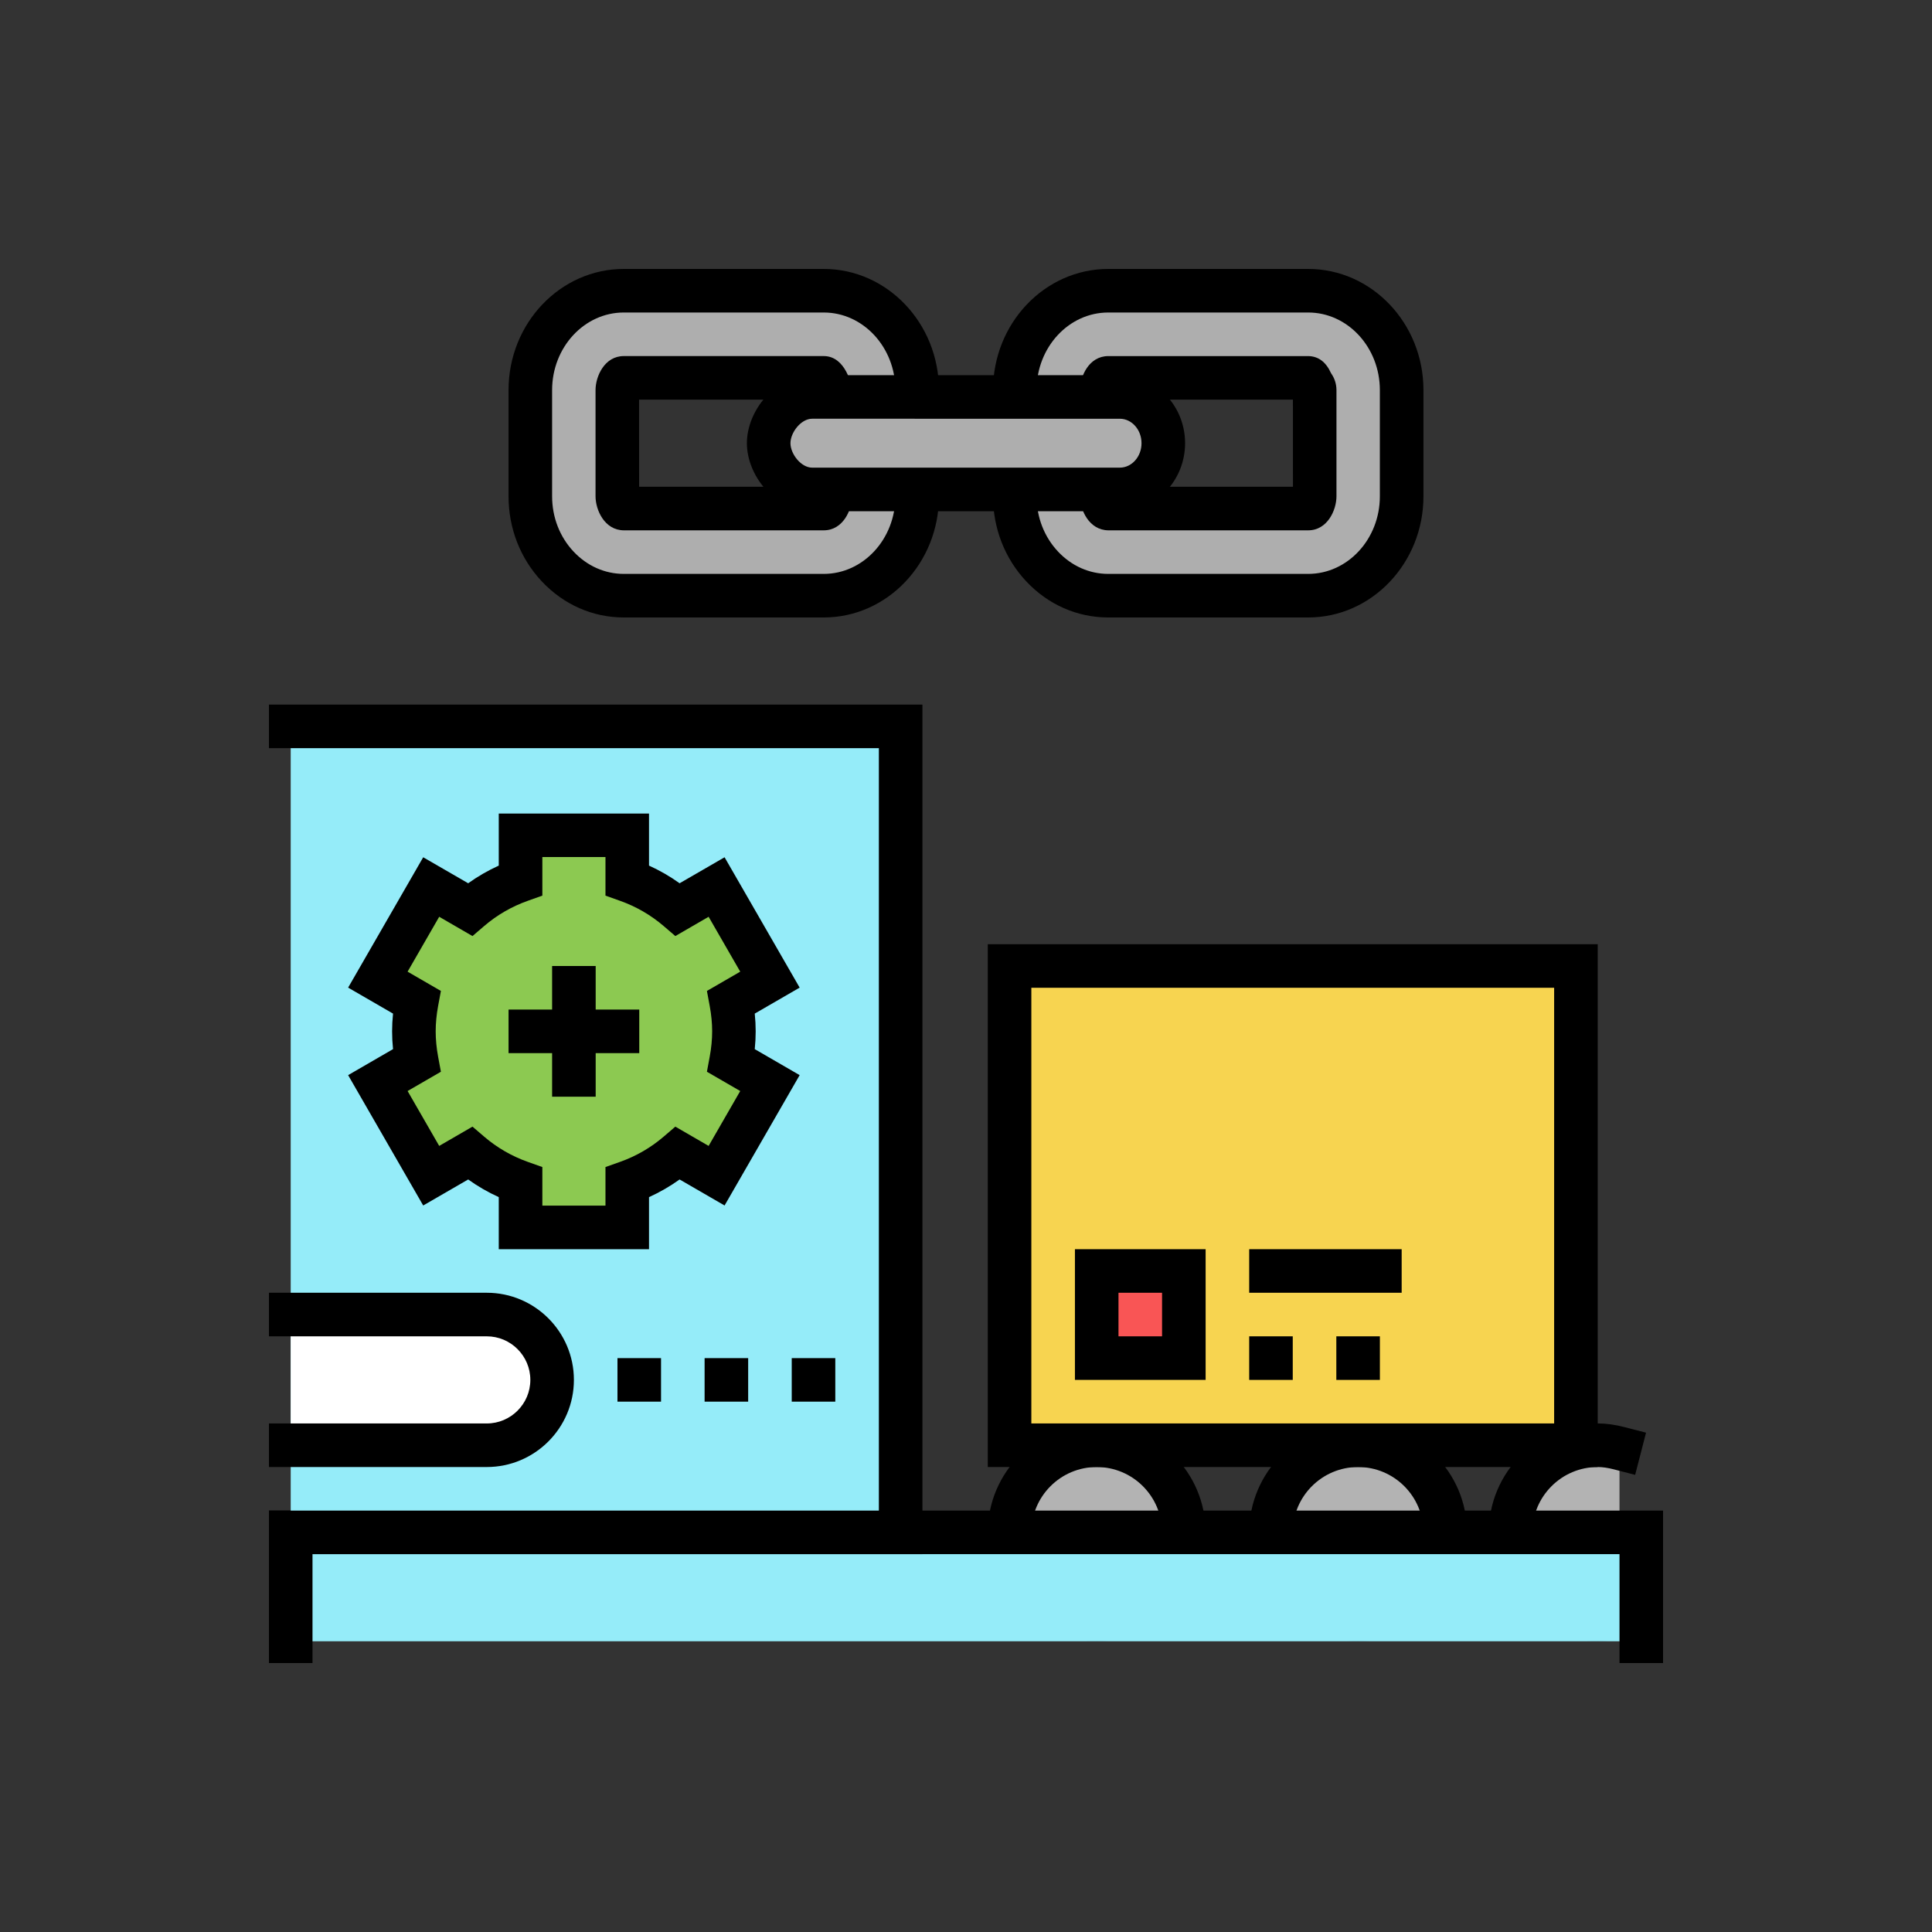
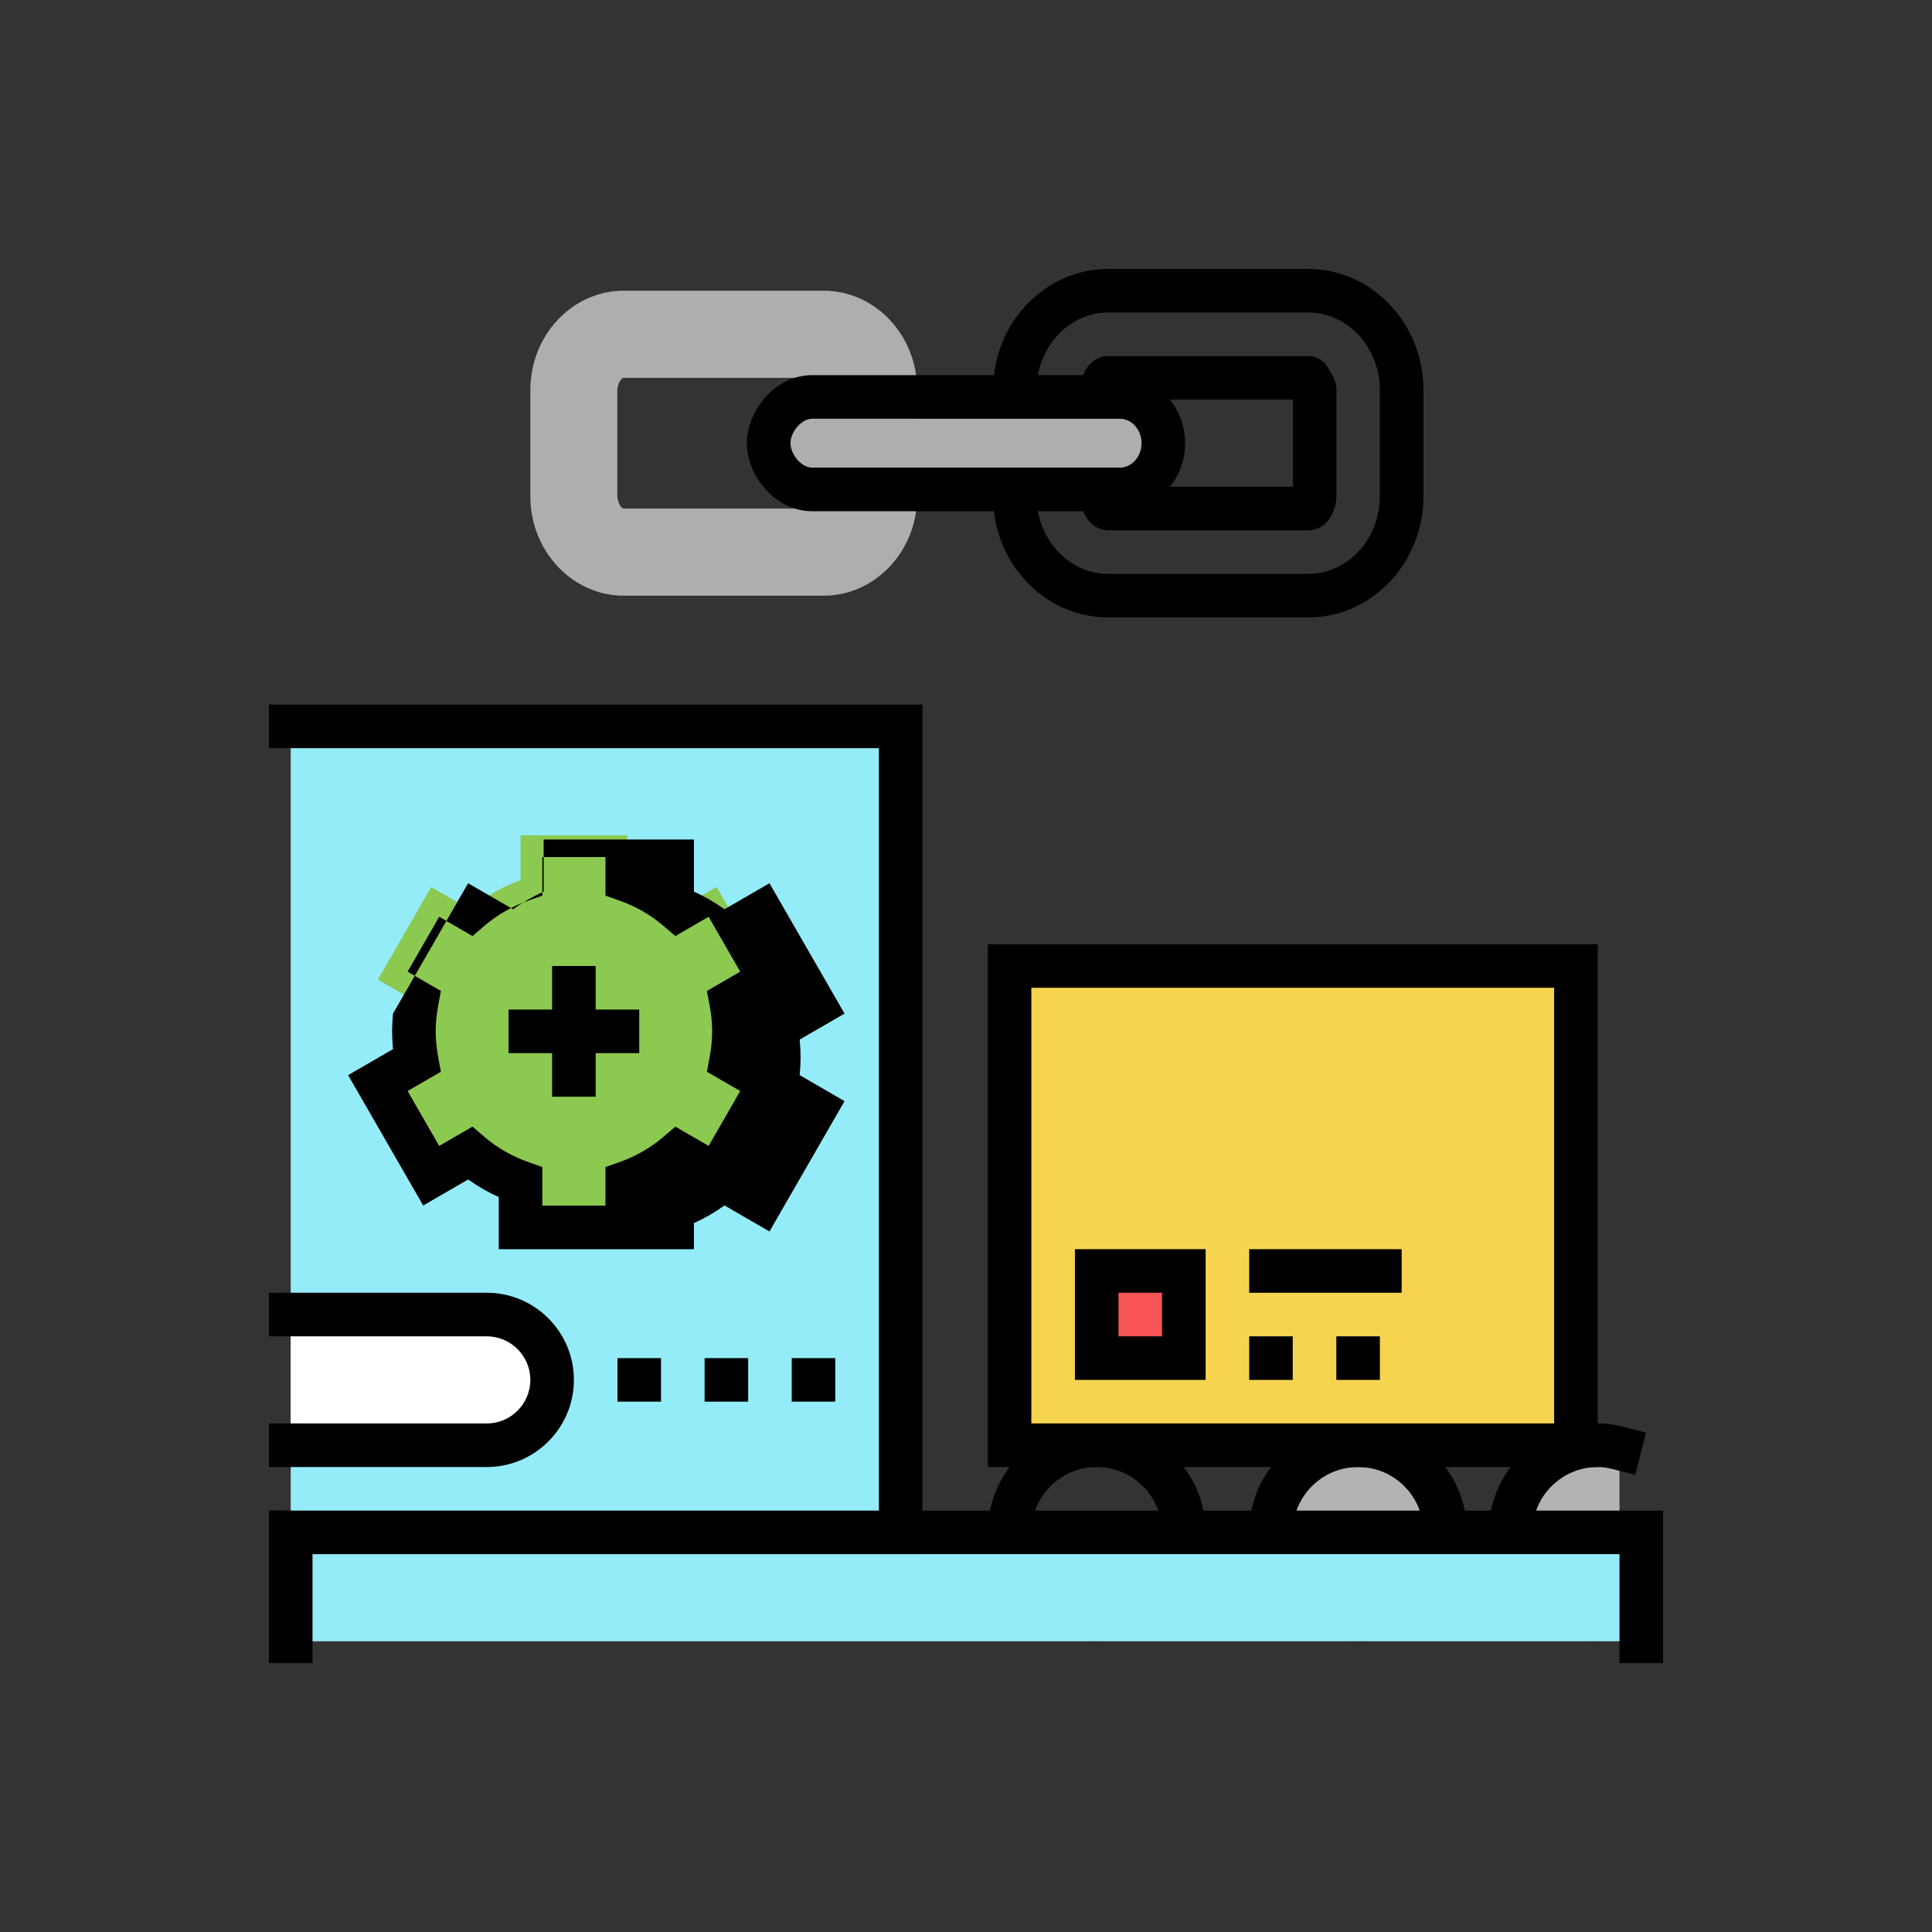
<svg xmlns="http://www.w3.org/2000/svg" viewBox="0 0 100 100" id="delivery-supply-process">
  <rect x="0" y="0" width="100" height="100" fill="#333333" stroke="none" />
  <circle cx="70.295" cy="79.315" r="4.51" fill="#b3b3b3" />
  <path d="M70.295,84.952c-3.109,0-5.637-2.529-5.637-5.637c0-3.109,2.529-5.638,5.637-5.638c3.108,0,5.638,2.529,5.638,5.638C75.933,82.423,73.403,84.952,70.295,84.952z M70.295,75.933c-1.865,0-3.382,1.517-3.382,3.382c0,1.865,1.517,3.382,3.382,3.382c1.865,0,3.382-1.518,3.382-3.382C73.677,77.449,72.16,75.933,70.295,75.933z" />
-   <circle cx="56.765" cy="79.315" r="4.51" fill="#b3b3b3" />
  <path d="M56.765,84.952c-3.109,0-5.638-2.529-5.638-5.637c0-3.109,2.529-5.638,5.638-5.638c3.108,0,5.638,2.529,5.638,5.638C62.403,82.423,59.873,84.952,56.765,84.952z M56.765,75.933c-1.865,0-3.382,1.517-3.382,3.382c0,1.865,1.518,3.382,3.382,3.382c1.865,0,3.382-1.518,3.382-3.382C60.147,77.449,58.63,75.933,56.765,75.933z" />
  <path fill="#b3b3b3" d="M83.825,83.665c-0.362,0.094-0.736,0.16-1.127,0.16c-2.491,0-4.51-2.02-4.51-4.51c0-2.491,2.019-4.51,4.51-4.51c0.392,0,0.765,0.065,1.127,0.159V83.665z" />
  <path d="M82.698,84.952c-3.109,0-5.638-2.529-5.638-5.637c0-3.109,2.529-5.638,5.638-5.638c0.445,0,0.894,0.062,1.409,0.196l1.092,0.282l-0.564,2.184l-1.092-0.283c-0.327-0.084-0.596-0.123-0.845-0.123c-1.865,0-3.382,1.517-3.382,3.382c0,1.865,1.517,3.382,3.382,3.382c0.25,0,0.519-0.04,0.845-0.124l1.092-0.283l0.564,2.184l-1.092,0.282C83.591,84.891,83.143,84.952,82.698,84.952z" />
  <rect width="69.905" height="5.637" x="15.047" y="79.315" fill="#95ecf9" />
  <polygon points="86.08 86.08 83.825 86.08 83.825 80.442 16.175 80.442 16.175 86.08 13.92 86.08 13.92 78.188 86.08 78.188" />
  <g>
    <rect width="29.315" height="24.805" x="52.255" y="50" fill="#f7d450" />
    <path d="M82.698,75.933h-31.57v-27.06h31.57V75.933z M53.382,73.677h27.06v-22.55h-27.06V73.677z" />
  </g>
  <g>
    <rect width="31.57" height="41.717" x="15.047" y="37.597" fill="#95ecf9" />
    <polygon points="47.745 80.442 13.92 80.442 13.92 78.188 45.49 78.188 45.49 38.725 13.92 38.725 13.92 36.47 47.745 36.47" />
  </g>
  <g>
    <rect width="4.51" height="4.51" x="56.765" y="65.785" fill="#f95555" transform="rotate(-180 59.02 68.04)" />
    <path d="M62.403,71.423h-6.765v-6.765h6.765V71.423z M57.893,69.168h2.255v-2.255h-2.255V69.168z" />
  </g>
  <g>
    <rect width="7.892" height="2.255" x="64.658" y="64.658" />
  </g>
  <g>
    <path d="M69.168,71.423v-2.255h2.255v2.255C69.168,71.423,71.423,71.423,69.168,71.423z M64.658,71.423v-2.255h2.255v2.255C64.658,71.423,66.912,71.423,64.658,71.423z" />
  </g>
  <g>
    <path fill="#fff" d="M15.047,68.04h10.148c0.934,0,1.78,0.378,2.392,0.991c0.612,0.612,0.99,1.457,0.99,2.392l0,0c0,1-0.434,1.9-1.125,2.519c-0.599,0.537-1.39,0.864-2.258,0.864H15.047V68.04z" />
    <path d="M25.195,75.933H13.92v-2.255h11.275c1.243,0,2.255-1.012,2.255-2.255c0-1.243-1.012-2.255-2.255-2.255H13.92v-2.255h11.275c2.487,0,4.51,2.022,4.51,4.51C29.705,73.91,27.682,75.933,25.195,75.933z" />
  </g>
  <g>
    <path fill="#aeaeae" d="M28.868,29.324c-0.876-0.931-1.418-2.217-1.418-3.635v-5.5c0-1.773,0.847-3.338,2.134-4.263c0.773-0.555,1.703-0.879,2.703-0.879h10.348c1.334,0,2.543,0.576,3.419,1.508c0.876,0.931,1.419,2.217,1.419,3.635v5.5c0,1.186-0.38,2.28-1.017,3.151c-0.886,1.211-2.269,1.992-3.821,1.992H32.288C30.954,30.833,29.745,30.256,28.868,29.324z M42.636,19.558H32.288c-0.104,0-0.199,0.14-0.26,0.297c-0.047,0.12-0.075,0.25-0.075,0.336v5.5c0,0.097,0.037,0.251,0.096,0.383c0.061,0.136,0.146,0.249,0.239,0.25h10.348c0.066,0,0.128-0.056,0.18-0.136c0.093-0.145,0.156-0.37,0.156-0.497v-5.5c0-0.049-0.061-0.207-0.133-0.353C42.765,19.691,42.682,19.558,42.636,19.558z" />
-     <path d="M42.636,31.96H32.288c-1.605,0-3.111-0.662-4.241-1.864c-1.112-1.181-1.725-2.746-1.725-4.407v-5.498c0-3.457,2.676-6.271,5.966-6.271h10.347c3.289,0,5.965,2.813,5.965,6.271v5.498C48.601,29.147,45.925,31.96,42.636,31.96z M32.288,16.175c-2.046,0-3.711,1.801-3.711,4.016v5.498c0,1.083,0.395,2.1,1.112,2.862l0.001,0.001c0.699,0.743,1.622,1.153,2.598,1.153h10.347c2.046,0,3.71-1.802,3.71-4.016v-5.498c0-2.214-1.664-4.016-3.71-4.016H32.288z M42.636,27.45H32.288c-0.997-0.006-1.461-1.053-1.463-1.758v-5.502c0-0.711,0.465-1.76,1.463-1.76h10.347c1.147,0,1.462,1.545,1.463,1.754v5.505C44.098,26.399,43.634,27.45,42.636,27.45z M33.078,20.685l0.002,4.51h8.766l-0.002-4.51H33.078z M42.636,20.685h0.011H42.636z" />
    <g>
-       <path fill="#aeaeae" d="M53.945,29.324c-0.876-0.931-1.419-2.217-1.419-3.635v-5.5c0-1.712,0.791-3.231,2.005-4.167c0.797-0.614,1.776-0.976,2.833-0.976h10.348c1.317,0,2.512,0.562,3.385,1.472c0.896,0.934,1.452,2.235,1.452,3.671v5.5c0,1.623-0.711,3.073-1.819,4.016c-0.828,0.705-1.878,1.127-3.018,1.127H57.364C56.031,30.833,54.821,30.256,53.945,29.324z M67.949,19.938c-0.06-0.064-0.145-0.38-0.237-0.381H57.364c-0.079,0-0.151,0.078-0.208,0.184c-0.078,0.143-0.128,0.336-0.128,0.449v5.5c0,0.098,0.039,0.256,0.099,0.389c0.061,0.134,0.144,0.243,0.236,0.244h10.348c0.089,0,0.17-0.101,0.23-0.228c0.065-0.137,0.106-0.303,0.106-0.405v-5.5C68.047,20.091,68.01,20.003,67.949,19.938z" />
      <path d="M67.712,31.96H57.364c-1.604,0-3.111-0.662-4.24-1.863l0,0c-1.112-1.181-1.725-2.747-1.725-4.408v-5.498c0-3.457,2.676-6.271,5.966-6.271h10.347c3.29,0,5.966,2.813,5.966,6.271v5.498C73.677,29.147,71.001,31.96,67.712,31.96z M57.364,16.175c-2.046,0-3.711,1.801-3.711,4.016v5.498c0,1.083,0.395,2.1,1.112,2.862l0,0.001c0.7,0.743,1.622,1.153,2.598,1.153h10.347c2.046,0,3.711-1.802,3.711-4.016v-5.498c0-2.214-1.665-4.016-3.711-4.016H57.364z M67.712,27.45H57.364c-0.993-0.012-1.457-1.052-1.464-1.751v-5.508c0-0.711,0.465-1.76,1.464-1.76h10.347c0.529,0.007,0.922,0.305,1.185,0.888c0.179,0.25,0.277,0.55,0.279,0.866v5.505C69.175,26.399,68.71,27.45,67.712,27.45z M58.154,20.685l0.002,4.51h8.767l-0.002-4.51H58.154z M67.131,20.715h0.011H67.131z" />
    </g>
    <g>
      <path fill="#aeaeae" d="M57.962,20.547l-15.924,0c-0.675,0-1.281,0.374-1.693,0.895c-0.347,0.439-0.558,0.983-0.558,1.498c0,0.509,0.205,1.046,0.545,1.482c0.412,0.53,1.024,0.911,1.706,0.911h15.923c0.656,0,1.246-0.298,1.658-0.773c0.368-0.426,0.593-0.995,0.593-1.62c0-0.592-0.202-1.135-0.538-1.553C59.262,20.872,58.647,20.547,57.962,20.547z" />
      <path d="M57.961,26.46H42.038c-1.934,0-3.379-1.858-3.379-3.52c0-1.663,1.445-3.522,3.379-3.522l15.924,0.001c1.862,0,3.378,1.579,3.378,3.521C61.34,24.881,59.824,26.46,57.961,26.46z M42.038,21.673c-0.579,0-1.124,0.714-1.124,1.267s0.545,1.265,1.124,1.265h15.923c0.619,0,1.124-0.567,1.124-1.265c0-0.698-0.504-1.266-1.123-1.266L42.038,21.673z" />
    </g>
  </g>
  <g>
    <path d="M40.98,72.55v-2.255h2.255v2.255C40.98,72.55,43.235,72.55,40.98,72.55z M36.47,72.55v-2.255h2.255v2.255C36.47,72.55,38.725,72.55,36.47,72.55z M31.96,72.55v-2.255h2.255v2.255C31.96,72.55,34.215,72.55,31.96,72.55z" />
  </g>
  <g>
    <path fill="#8cc951" d="M32.466,43.235h-5.522v2.328c-0.967,0.343-1.852,0.857-2.616,1.512l-2.009-1.163l-2.761,4.793l2.009,1.163c-0.09,0.492-0.144,0.997-0.144,1.515c0,0.518,0.053,1.022,0.144,1.514l-2.009,1.163l2.761,4.793l2.009-1.163c0.764,0.655,1.649,1.169,2.616,1.513v2.328h5.522v-2.328c0.967-0.343,1.852-0.857,2.616-1.513l2.009,1.163l2.761-4.793l-2.009-1.163c0.091-0.492,0.144-0.996,0.144-1.514c0-0.518-0.053-1.023-0.144-1.515l2.009-1.163l-2.761-4.793l-2.009,1.163c-0.764-0.655-1.649-1.169-2.616-1.512V43.235z" />
-     <path d="M33.593,64.658h-7.777v-2.695c-0.558-0.254-1.088-0.558-1.583-0.914l-2.328,1.347l-3.886-6.747l2.324-1.346c-0.032-0.311-0.048-0.619-0.048-0.919c0-0.301,0.016-0.608,0.048-0.92l-2.324-1.345l3.886-6.747l2.328,1.346c0.496-0.356,1.025-0.661,1.583-0.914v-2.695h7.777v2.695c0.558,0.253,1.088,0.558,1.583,0.914l2.328-1.346l3.886,6.747l-2.324,1.345c0.032,0.311,0.048,0.619,0.048,0.92c0,0.3-0.016,0.608-0.048,0.919l2.324,1.346l-3.886,6.747l-2.328-1.347c-0.495,0.356-1.025,0.661-1.583,0.914V64.658z M28.072,62.403h3.267v-1.997l0.75-0.266c0.835-0.296,1.595-0.736,2.259-1.305l0.607-0.521l1.723,0.998l1.636-2.841l-1.724-0.998l0.145-0.782c0.084-0.45,0.126-0.891,0.126-1.309c0-0.419-0.042-0.859-0.126-1.31l-0.145-0.781l1.724-0.998l-1.636-2.841l-1.723,0.998l-0.607-0.521c-0.664-0.569-1.424-1.009-2.259-1.305l-0.75-0.267v-1.996h-3.267v1.996l-0.75,0.267c-0.835,0.296-1.595,0.735-2.259,1.305l-0.607,0.521l-1.723-0.998l-1.636,2.841l1.724,0.998l-0.145,0.781c-0.083,0.451-0.125,0.891-0.125,1.31c0,0.418,0.042,0.859,0.125,1.309l0.145,0.782l-1.724,0.998l1.636,2.841l1.723-0.998l0.607,0.521c0.664,0.569,1.425,1.009,2.259,1.305l0.75,0.266V62.403z" />
+     <path d="M33.593,64.658h-7.777v-2.695c-0.558-0.254-1.088-0.558-1.583-0.914l-2.328,1.347l-3.886-6.747l2.324-1.346c-0.032-0.311-0.048-0.619-0.048-0.919c0-0.301,0.016-0.608,0.048-0.92l3.886-6.747l2.328,1.346c0.496-0.356,1.025-0.661,1.583-0.914v-2.695h7.777v2.695c0.558,0.253,1.088,0.558,1.583,0.914l2.328-1.346l3.886,6.747l-2.324,1.345c0.032,0.311,0.048,0.619,0.048,0.92c0,0.3-0.016,0.608-0.048,0.919l2.324,1.346l-3.886,6.747l-2.328-1.347c-0.495,0.356-1.025,0.661-1.583,0.914V64.658z M28.072,62.403h3.267v-1.997l0.75-0.266c0.835-0.296,1.595-0.736,2.259-1.305l0.607-0.521l1.723,0.998l1.636-2.841l-1.724-0.998l0.145-0.782c0.084-0.45,0.126-0.891,0.126-1.309c0-0.419-0.042-0.859-0.126-1.31l-0.145-0.781l1.724-0.998l-1.636-2.841l-1.723,0.998l-0.607-0.521c-0.664-0.569-1.424-1.009-2.259-1.305l-0.75-0.267v-1.996h-3.267v1.996l-0.75,0.267c-0.835,0.296-1.595,0.735-2.259,1.305l-0.607,0.521l-1.723-0.998l-1.636,2.841l1.724,0.998l-0.145,0.781c-0.083,0.451-0.125,0.891-0.125,1.31c0,0.418,0.042,0.859,0.125,1.309l0.145,0.782l-1.724,0.998l1.636,2.841l1.723-0.998l0.607,0.521c0.664,0.569,1.425,1.009,2.259,1.305l0.75,0.266V62.403z" />
    <g>
      <rect width="2.255" height="6.765" x="28.577" y="50" />
      <rect width="6.765" height="2.255" x="26.323" y="52.255" />
    </g>
  </g>
</svg>